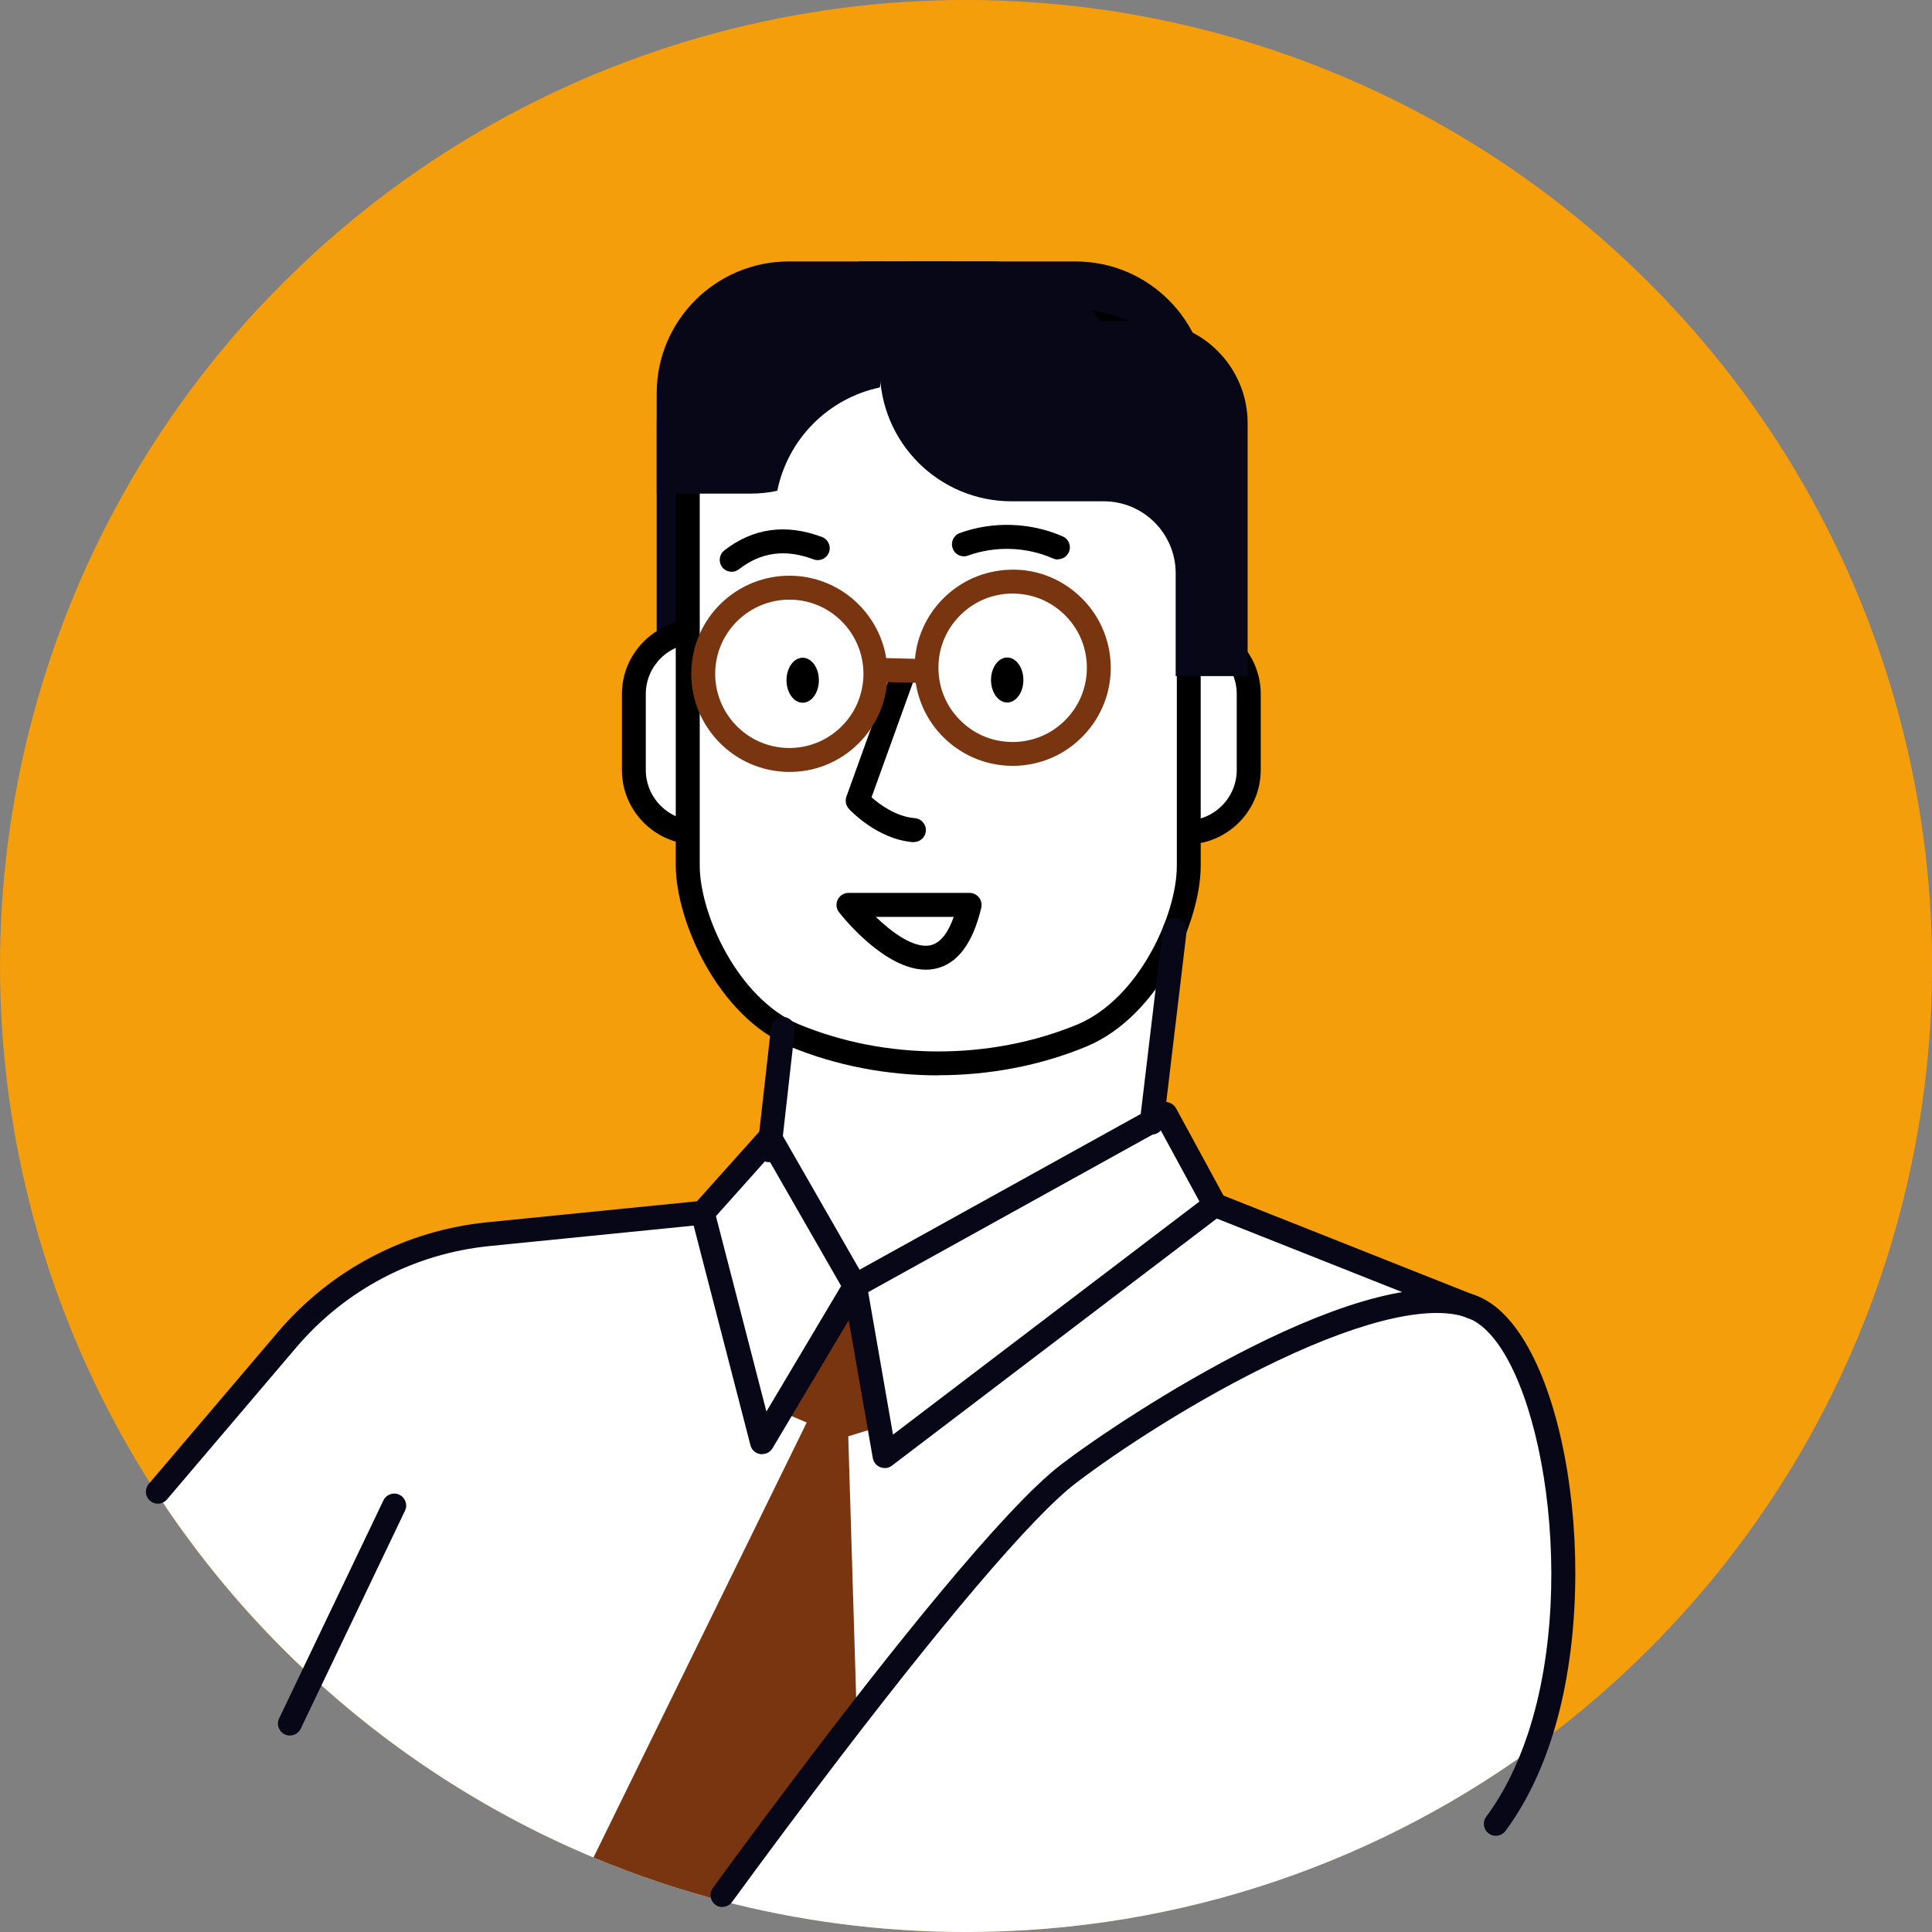
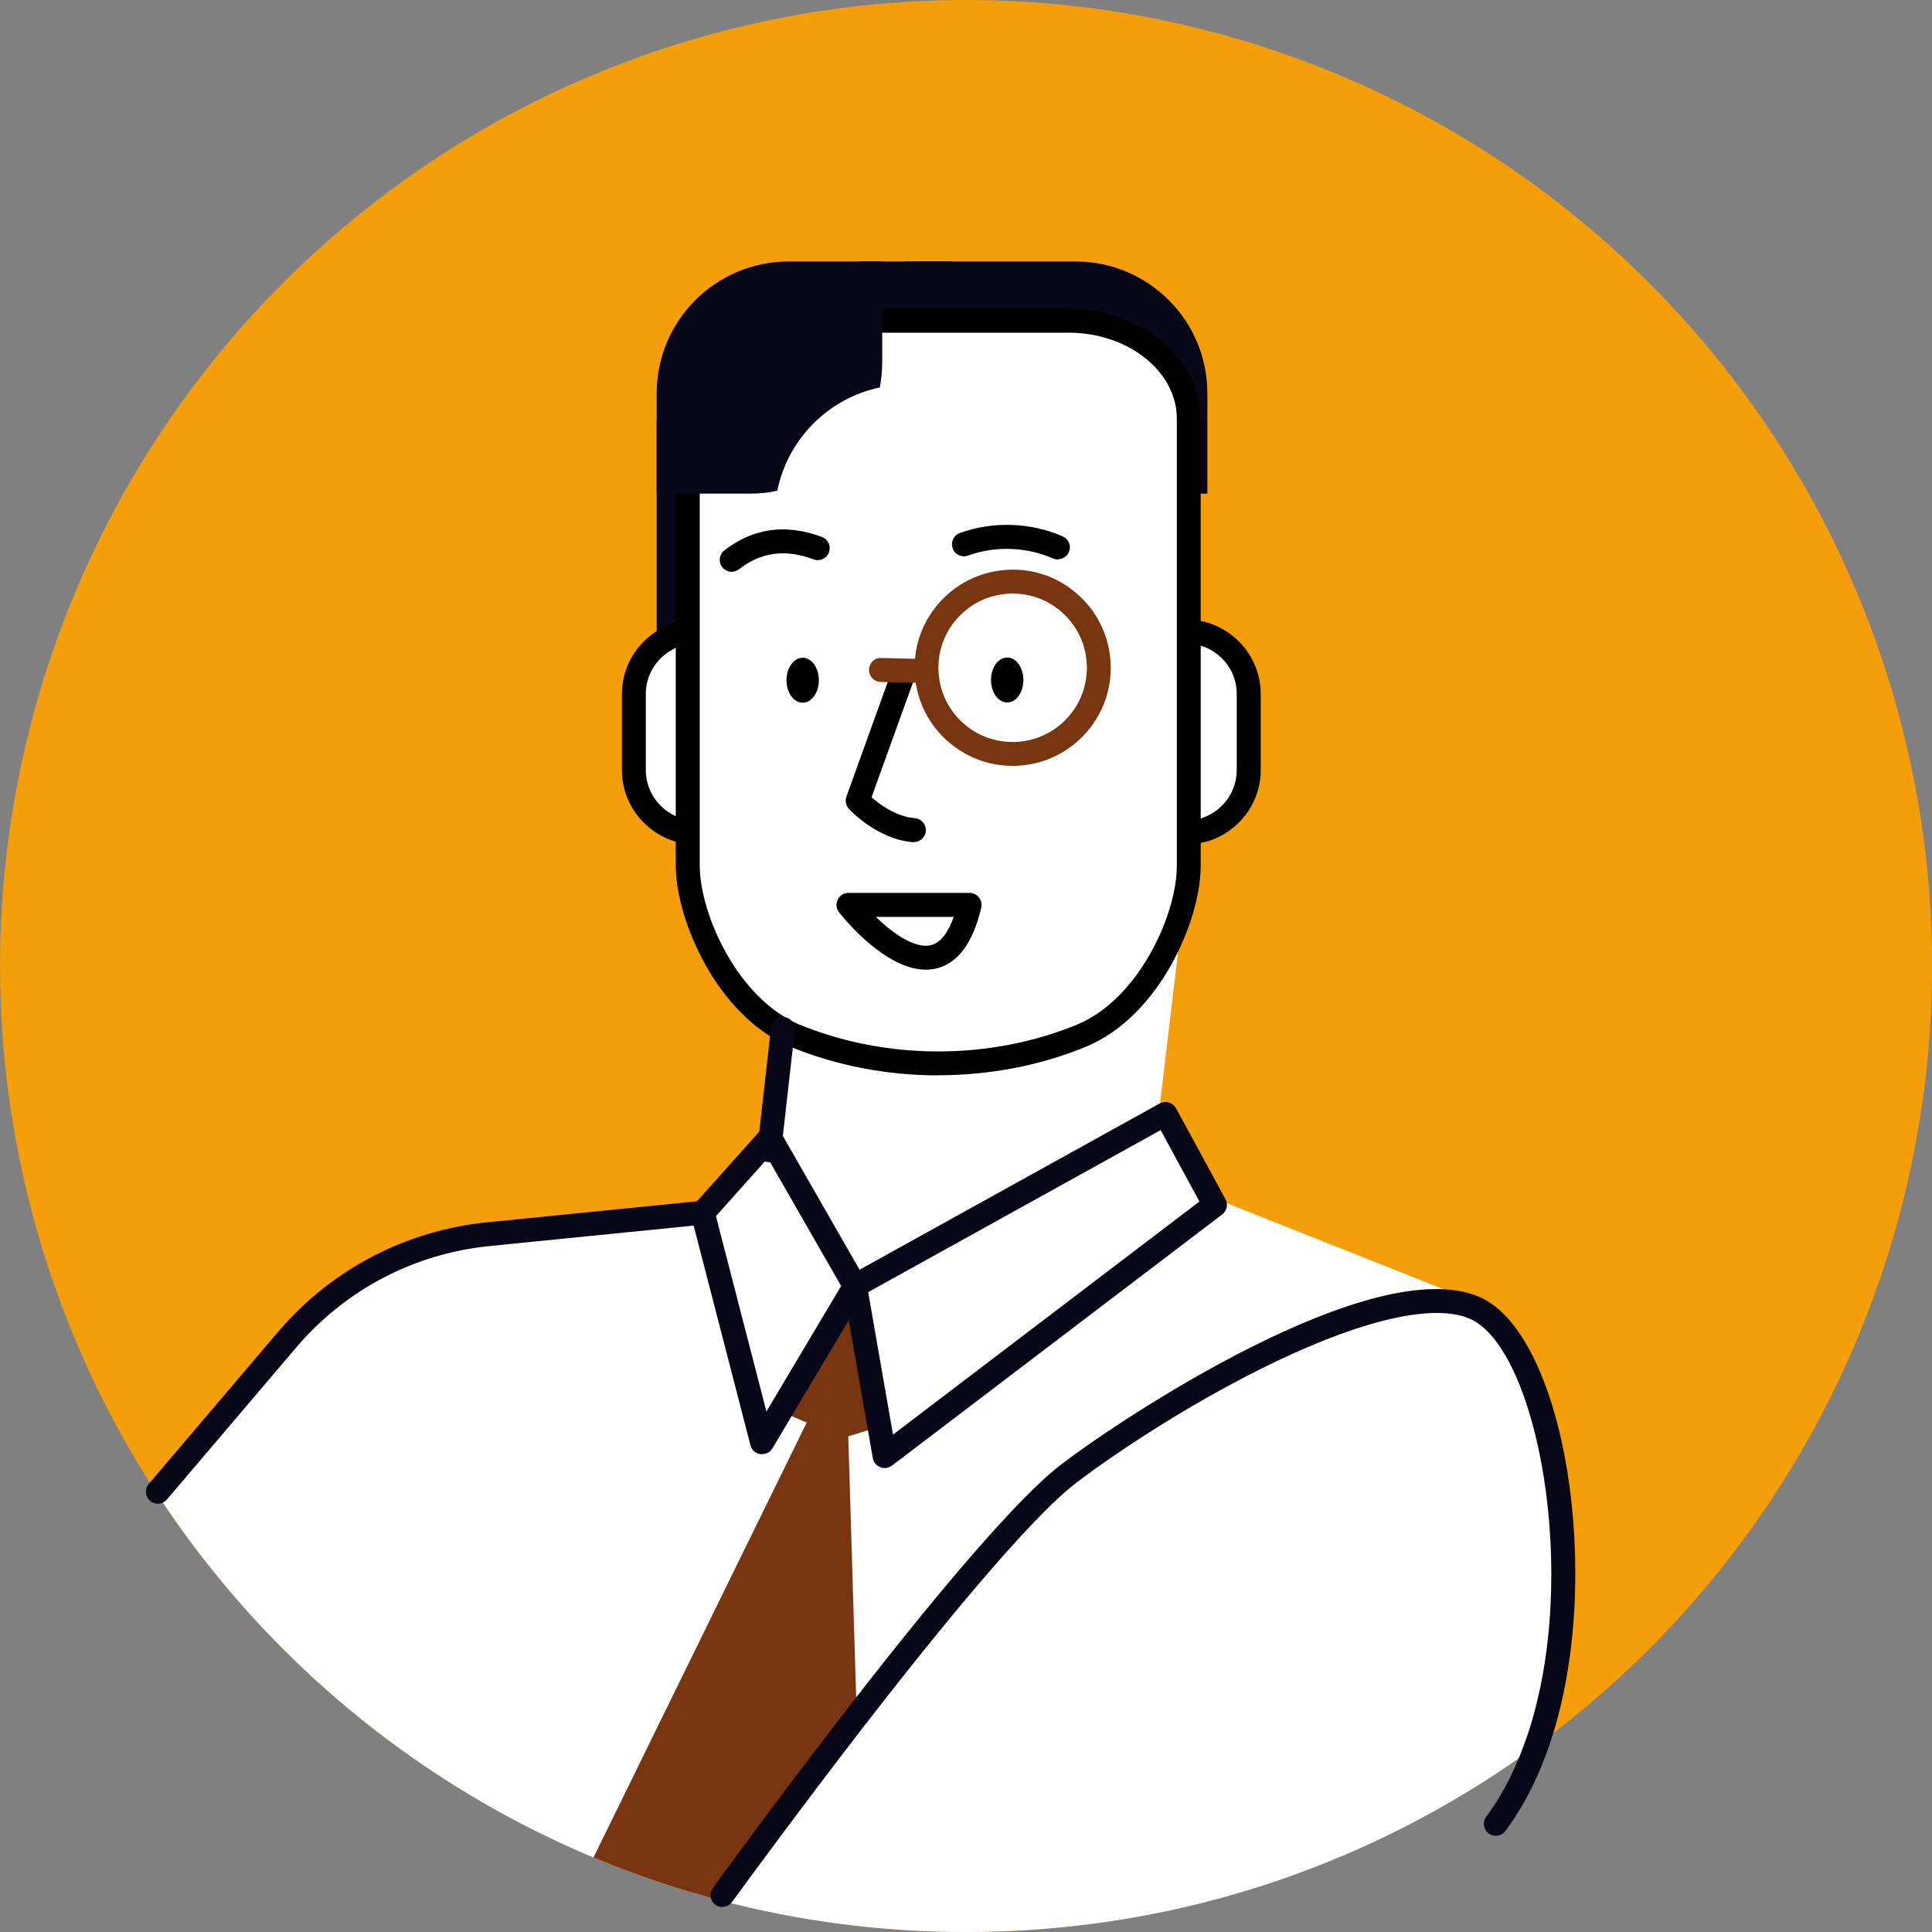
<svg xmlns="http://www.w3.org/2000/svg" id="Calque_2" data-name="Calque 2" viewBox="0 0 168.34 168.34">
  <rect x="0" y="0" width="168.34" height="168.34" fill="#808080" stroke="none" />
  <defs>
    <style>      .cls-1, .cls-2, .cls-3, .cls-4, .cls-5 {        stroke-width: 0px;      }      .cls-2 {        fill: #080717;      }      .cls-3 {        fill: #fff;      }      .cls-4 {        fill: #78350f;      }      .cls-5 {        fill: #f59e0b;      }    </style>
  </defs>
  <g id="Calque_1-2" data-name="Calque 1">
    <g>
      <circle class="cls-5" cx="84.17" cy="84.17" r="84.17" transform="translate(-34.86 84.17) rotate(-45)" />
      <path class="cls-3" d="m128.64,113.47s0,0,0,0c0,0,0,0,0,0l-22.4-8.89-4.22-7.76c-.07-.12-.18-.21-.31-.25-.13-.04-.28-.02-.4.04l-.31.17,1.87-15.69c.03-.25-.12-.48-.36-.55-.23-.07-.49.03-.61.25-8.99,16.54-33.25,8.46-33.5,8.37-.15-.05-.31-.03-.45.05-.13.08-.22.22-.24.38l-1.04,9.23-5.69,6.36-18.47,1.85c-6.99.7-13.34,4.03-17.89,9.38l-11.26,13.24c14.97,23.27,41.08,38.69,70.81,38.69,18.93,0,36.39-6.25,50.45-16.79,2.89-8.73,2.66-19.6.45-27.72-1.52-5.57-3.8-9.25-6.43-10.36Z" />
      <path class="cls-4" d="m74.08,113.26l-5.4,10,1.61.69-18.58,37.9c3.71,1.55,7.55,2.85,11.51,3.86l11.44-15.8-.75-24.76,2.24-.69-2.07-11.2Z" />
      <path class="cls-2" d="m79.71,22.78c-4.04,0-7.58,2.06-9.62,5.19h-3.96c-4.92,0-8.91,3.99-8.91,8.92v22.02h6.27v-8.96c0-3.46,2.81-6.27,6.27-6.27h3.66-5.8,3.83c6.35,0,11.5-5.14,11.5-11.51v-9.39h-3.25Z" />
      <path class="cls-3" d="m66.61,67.1c0,3.02-2.45,5.45-5.47,5.45h-.45c-3.01,0-5.45-2.43-5.45-5.45v-6.62c0-3,2.45-5.45,5.45-5.45h.45c2.24,0,4.16,1.34,5.01,3.25l.46,8.82Z" />
      <path class="cls-1" d="m61.14,73.59h-.45c-3.58,0-6.5-2.91-6.5-6.49v-6.62c0-3.58,2.91-6.49,6.5-6.49h.45c2.57,0,4.91,1.52,5.96,3.86.24.53,0,1.14-.53,1.38-.53.23-1.14,0-1.38-.53-.71-1.6-2.3-2.63-4.06-2.63h-.45c-2.43,0-4.41,1.98-4.41,4.4v6.62c0,2.43,1.98,4.41,4.41,4.41h.45c2.44,0,4.43-1.98,4.43-4.41,0-.58.47-1.04,1.04-1.04s1.04.47,1.04,1.04c0,3.58-2.92,6.49-6.51,6.49Z" />
      <path class="cls-2" d="m74.82,31.52v-8.74h18.88c6.36,0,11.5,5.15,11.5,11.48v8.75h-18.9c-6.35,0-11.49-5.15-11.49-11.5Z" />
      <path class="cls-3" d="m97.42,60.47c0-3.01,2.43-5.45,5.45-5.45h.46c3.01,0,5.46,2.43,5.46,5.45v6.62c0,3-2.46,5.45-5.46,5.45h-.46c-2.23,0-4.15-1.33-5-3.24l-.45-8.84Z" />
      <path class="cls-1" d="m103.33,73.59h-.46c-2.57,0-4.91-1.51-5.95-3.86-.23-.53,0-1.14.53-1.38.53-.23,1.14,0,1.38.53.71,1.59,2.3,2.62,4.05,2.62h.46c2.44,0,4.42-1.98,4.42-4.41v-6.62c0-2.43-1.98-4.4-4.42-4.4h-.46c-2.43,0-4.41,1.98-4.41,4.4,0,.58-.47,1.04-1.04,1.04s-1.04-.47-1.04-1.04c0-3.58,2.91-6.49,6.49-6.49h.46c3.59,0,6.51,2.91,6.51,6.49v6.62c0,3.58-2.92,6.49-6.51,6.49Z" />
      <path class="cls-3" d="m103.58,75.47c-.01,4.56-3.51,12.32-9.3,14.75-7.88,3.26-17.19,3.26-25.06,0-5.8-2.44-9.27-10.19-9.3-14.75v-38.94c-.02-4.6,4.57-8.47,10.23-8.58h23.21c5.67.11,10.26,3.98,10.22,8.58v38.94Z" />
      <path class="cls-1" d="m81.75,93.7c-4.44,0-8.88-.84-12.92-2.51-6.34-2.66-9.91-10.98-9.95-15.71v-38.95c-.03-5.18,5.02-9.5,11.25-9.62h23.23c6.27.12,11.31,4.44,11.26,9.63v38.93h0c-.01,4.72-3.56,13.03-9.94,15.71-4.05,1.68-8.5,2.51-12.94,2.51Zm11.59-64.71h-23.19c-5.08.1-9.2,3.48-9.18,7.53v38.95c.03,4.25,3.35,11.56,8.66,13.79,7.59,3.14,16.66,3.14,24.26,0,5.34-2.25,8.64-9.55,8.65-13.79v-38.94c.04-4.07-4.09-7.44-9.2-7.54Zm10.24,46.48h.01-.01Z" />
-       <path class="cls-2" d="m86.21,22.78c4.04,0,7.58,2.06,9.64,5.19h3.95c4.91,0,8.91,3.99,8.91,8.92v22.02h-6.27v-8.96c0-3.46-2.81-6.27-6.27-6.27h-.07,2.21-10.16c-6.36,0-11.49-5.14-11.49-11.51v-9.39h9.55Z" />
      <path class="cls-2" d="m76.66,33.78c.13-.73.21-1.48.21-2.26v-8.74h-8.13c-6.37,0-11.52,5.15-11.52,11.48v8.75h8.15c.81,0,1.61-.08,2.36-.25.91-4.5,4.43-8.05,8.93-9Z" />
      <path class="cls-1" d="m80.67,84.49c-3.53,0-7.13-4.45-7.56-5-.25-.31-.29-.74-.12-1.1.18-.36.54-.59.94-.59h10.55c.32,0,.62.15.82.4.2.25.27.58.2.89-.73,3.1-2.07,4.89-3.98,5.31-.28.06-.57.09-.85.09Zm-4.36-4.6c1.4,1.35,3.34,2.79,4.77,2.47.97-.21,1.61-1.3,2.02-2.47h-6.79Z" />
      <path class="cls-1" d="m92.17,48.75c-.14,0-.28-.03-.42-.09-2.32-1.02-5.02-1.11-7.41-.25-.54.2-1.14-.08-1.33-.63-.2-.54.08-1.14.63-1.34,2.89-1.04,6.15-.93,8.96.3.53.23.77.85.53,1.37-.17.39-.55.62-.95.62Z" />
      <path class="cls-1" d="m63.75,49.82c-.31,0-.62-.14-.82-.4-.35-.45-.27-1.11.18-1.46,2.51-1.95,5.37-2.35,8.51-1.17.54.2.81.8.61,1.34-.2.54-.8.81-1.34.61-2.45-.92-4.57-.64-6.5.86-.19.15-.42.22-.64.22Z" />
      <path class="cls-1" d="m86.35,59.25c0,1.08.63,1.96,1.41,1.96s1.41-.88,1.41-1.96-.63-1.96-1.41-1.96-1.41.88-1.41,1.96Z" />
      <path class="cls-1" d="m68.53,59.27c0,1.08.63,1.96,1.41,1.96s1.41-.88,1.41-1.96-.63-1.96-1.41-1.96-1.41.88-1.41,1.96Z" />
      <path class="cls-1" d="m79.64,73.38s-.06,0-.09,0c-3.13-.25-5.49-2.8-5.59-2.91-.26-.29-.34-.69-.21-1.06l4.06-11.26c.19-.54.79-.82,1.33-.63.54.2.82.79.63,1.33l-3.83,10.62c.69.61,2.13,1.69,3.78,1.82.57.05,1,.55.95,1.12-.04.55-.5.96-1.04.96Z" />
      <g>
-         <path class="cls-4" d="m68.79,67.26c-.19,0-.38,0-.57-.02-4.7-.31-8.28-4.39-7.97-9.09.31-4.7,4.36-8.27,9.09-7.97h0c4.7.31,8.28,4.39,7.97,9.09-.15,2.28-1.18,4.36-2.89,5.87-1.57,1.38-3.55,2.12-5.62,2.12Zm-.02-15.01c-3.37,0-6.22,2.63-6.44,6.04-.23,3.56,2.47,6.64,6.02,6.87,1.72.11,3.39-.45,4.68-1.59,1.3-1.14,2.07-2.71,2.19-4.44.23-3.56-2.47-6.64-6.02-6.87-.14,0-.29-.01-.43-.01Z" />
        <path class="cls-4" d="m88.23,66.73c-2.19,0-4.27-.83-5.87-2.34-1.66-1.57-2.6-3.69-2.67-5.97-.06-2.28.77-4.45,2.34-6.11,1.57-1.66,3.69-2.6,5.97-2.67,2.28-.08,4.45.77,6.11,2.34,1.66,1.57,2.6,3.69,2.67,5.97.06,2.28-.77,4.45-2.34,6.11-1.57,1.66-3.69,2.6-5.97,2.67-.08,0-.16,0-.24,0Zm.01-15.01c-.06,0-.12,0-.18,0-1.73.05-3.33.76-4.52,2.02-1.19,1.25-1.82,2.89-1.77,4.62.05,1.73.76,3.33,2.02,4.52,1.25,1.19,2.86,1.81,4.62,1.77,1.73-.05,3.33-.76,4.52-2.02,1.19-1.25,1.81-2.89,1.77-4.62-.05-1.73-.76-3.33-2.02-4.52-1.21-1.15-2.78-1.77-4.44-1.77Z" />
        <path class="cls-4" d="m80.32,59.51s-.02,0-.03,0l-3.55-.09c-.58-.01-1.03-.49-1.02-1.07.02-.58.48-1.06,1.07-1.02l3.55.09c.58.01,1.03.49,1.02,1.07-.02.57-.48,1.02-1.04,1.02Z" />
      </g>
-       <path class="cls-2" d="m100.35,98.85s-.08,0-.12,0c-.57-.07-.98-.59-.91-1.16l2-16.77c.07-.57.58-.97,1.16-.91.57.07.98.59.91,1.16l-2,16.77c-.06.53-.51.92-1.03.92Z" />
      <path class="cls-2" d="m67.03,101.26s-.08,0-.12,0c-.57-.06-.98-.58-.92-1.15l1.19-10.57c.06-.57.58-.99,1.15-.92.57.06.98.58.92,1.15l-1.19,10.57c-.06.53-.51.93-1.04.93Z" />
      <path class="cls-2" d="m77.08,127.91c-.13,0-.26-.02-.38-.07-.34-.13-.58-.43-.65-.79l-2.59-14.82c-.08-.44.13-.88.52-1.09l27.06-14.99c.24-.13.53-.17.8-.09.27.08.49.26.63.5l4.31,7.93c.25.45.12,1.02-.29,1.33l-28.78,21.89c-.18.14-.41.21-.63.21Zm-1.43-15.31l2.16,12.4,26.7-20.31-3.38-6.22-25.49,14.12Z" />
      <path class="cls-2" d="m66.4,126.71s-.1,0-.15-.01c-.42-.06-.76-.36-.86-.77l-5.17-19.99c-.09-.34,0-.7.23-.96l5.86-6.55c.22-.25.55-.38.89-.34.33.04.63.23.8.52l7.41,12.92c.19.33.18.73,0,1.05l-8.1,13.61c-.19.32-.53.51-.9.51Zm-4.02-20.75l4.4,17.03,6.51-10.94-6.39-11.14-4.52,5.06Z" />
      <path class="cls-2" d="m13.75,131.02c-.24,0-.48-.08-.67-.25-.44-.37-.49-1.03-.12-1.47l11.26-13.24c4.64-5.45,11.12-8.85,18.24-9.56l18.67-1.87c.59-.05,1.08.36,1.14.93.06.57-.36,1.08-.93,1.14l-18.67,1.87c-6.59.66-12.57,3.8-16.86,8.84l-11.26,13.24c-.21.24-.5.37-.79.37Z" />
-       <path class="cls-2" d="m25.26,151.22c-.15,0-.3-.03-.45-.1-.52-.25-.74-.87-.49-1.39l9.09-19c.25-.52.87-.74,1.39-.49.52.25.74.87.49,1.39l-9.09,19c-.18.37-.55.59-.94.59Z" />
      <path class="cls-2" d="m62.95,166.17c-.21,0-.43-.06-.61-.2-.47-.34-.57-.99-.23-1.46.03-.04,3.16-4.37,7.42-10,7.67-10.14,17.88-23.05,22.95-26.92,5.33-4.08,27.12-18.51,36.37-14.61,7.51,3.17,10.97,24.52,6.27,38.72-1,3.02-2.33,5.66-3.95,7.84-.34.46-1,.56-1.46.21-.46-.34-.56-1-.21-1.46,1.49-2,2.71-4.44,3.64-7.25,4.57-13.83.8-33.65-5.11-36.15-3.06-1.29-8.98,0-16.68,3.66-7.12,3.38-13.93,7.87-17.61,10.68-3.81,2.91-11.81,12.33-22.55,26.53-4.25,5.62-7.37,9.92-7.4,9.96-.2.28-.52.43-.85.43Z" />
-       <path class="cls-2" d="m128.44,114.99c-.13,0-.26-.02-.38-.07l-22.58-8.96c-.53-.21-.8-.82-.58-1.35.21-.53.82-.8,1.35-.58l22.58,8.96c.53.21.8.82.58,1.35-.16.41-.55.66-.97.66Z" />
    </g>
  </g>
</svg>